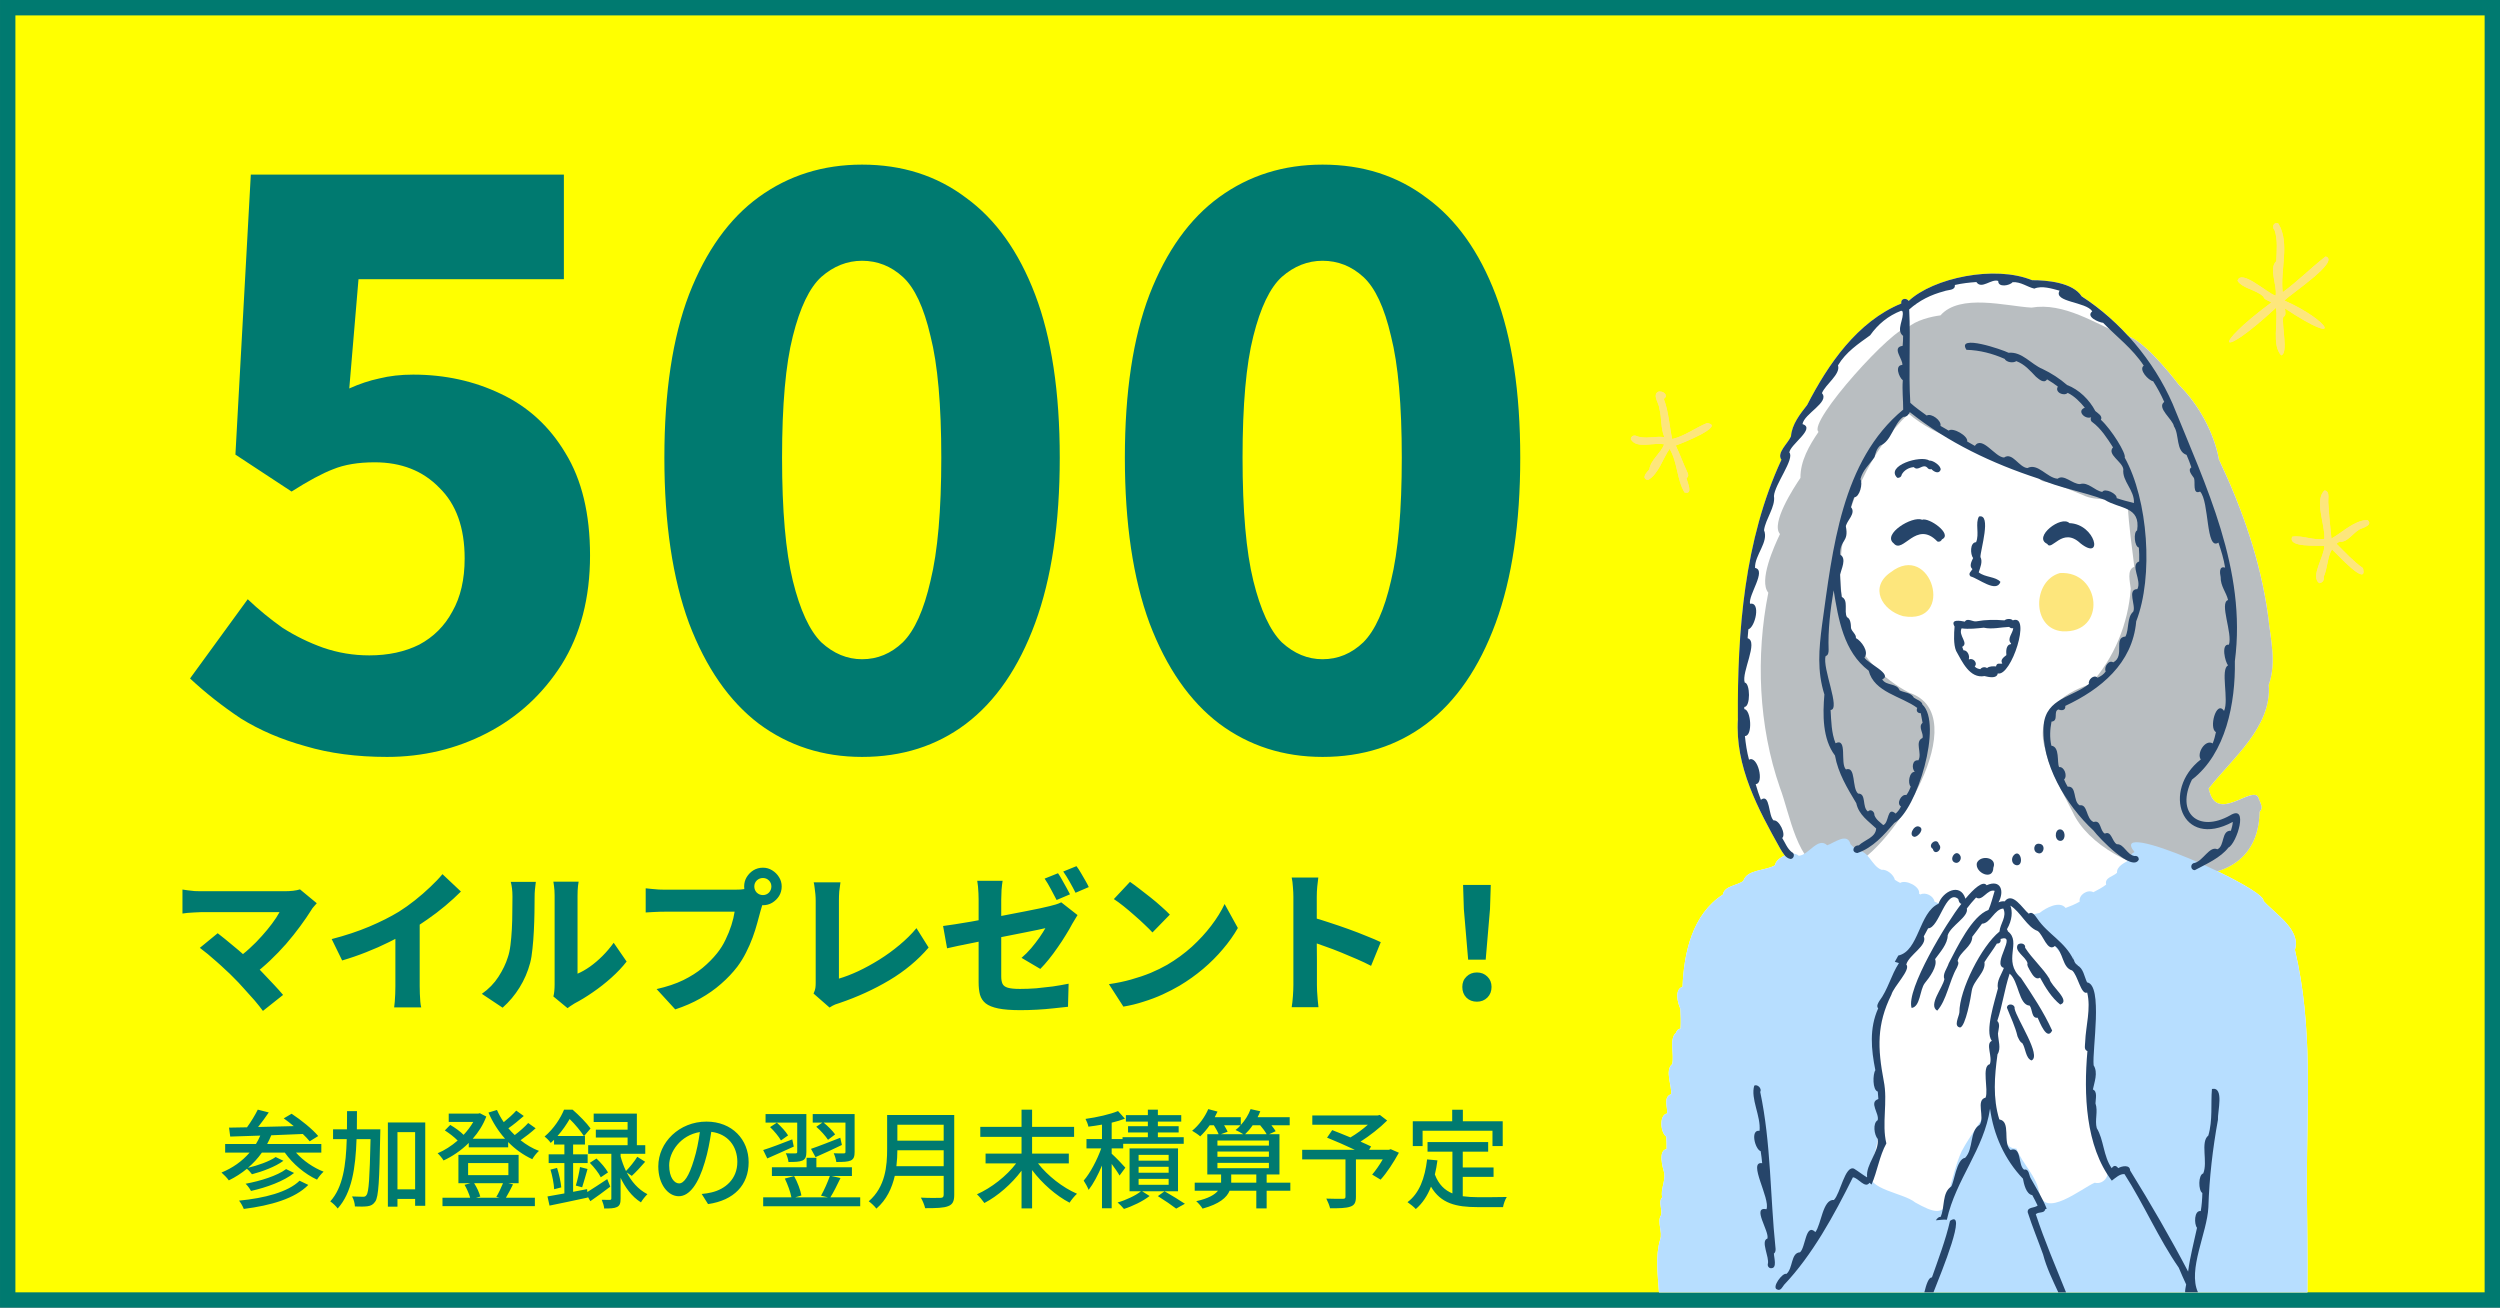
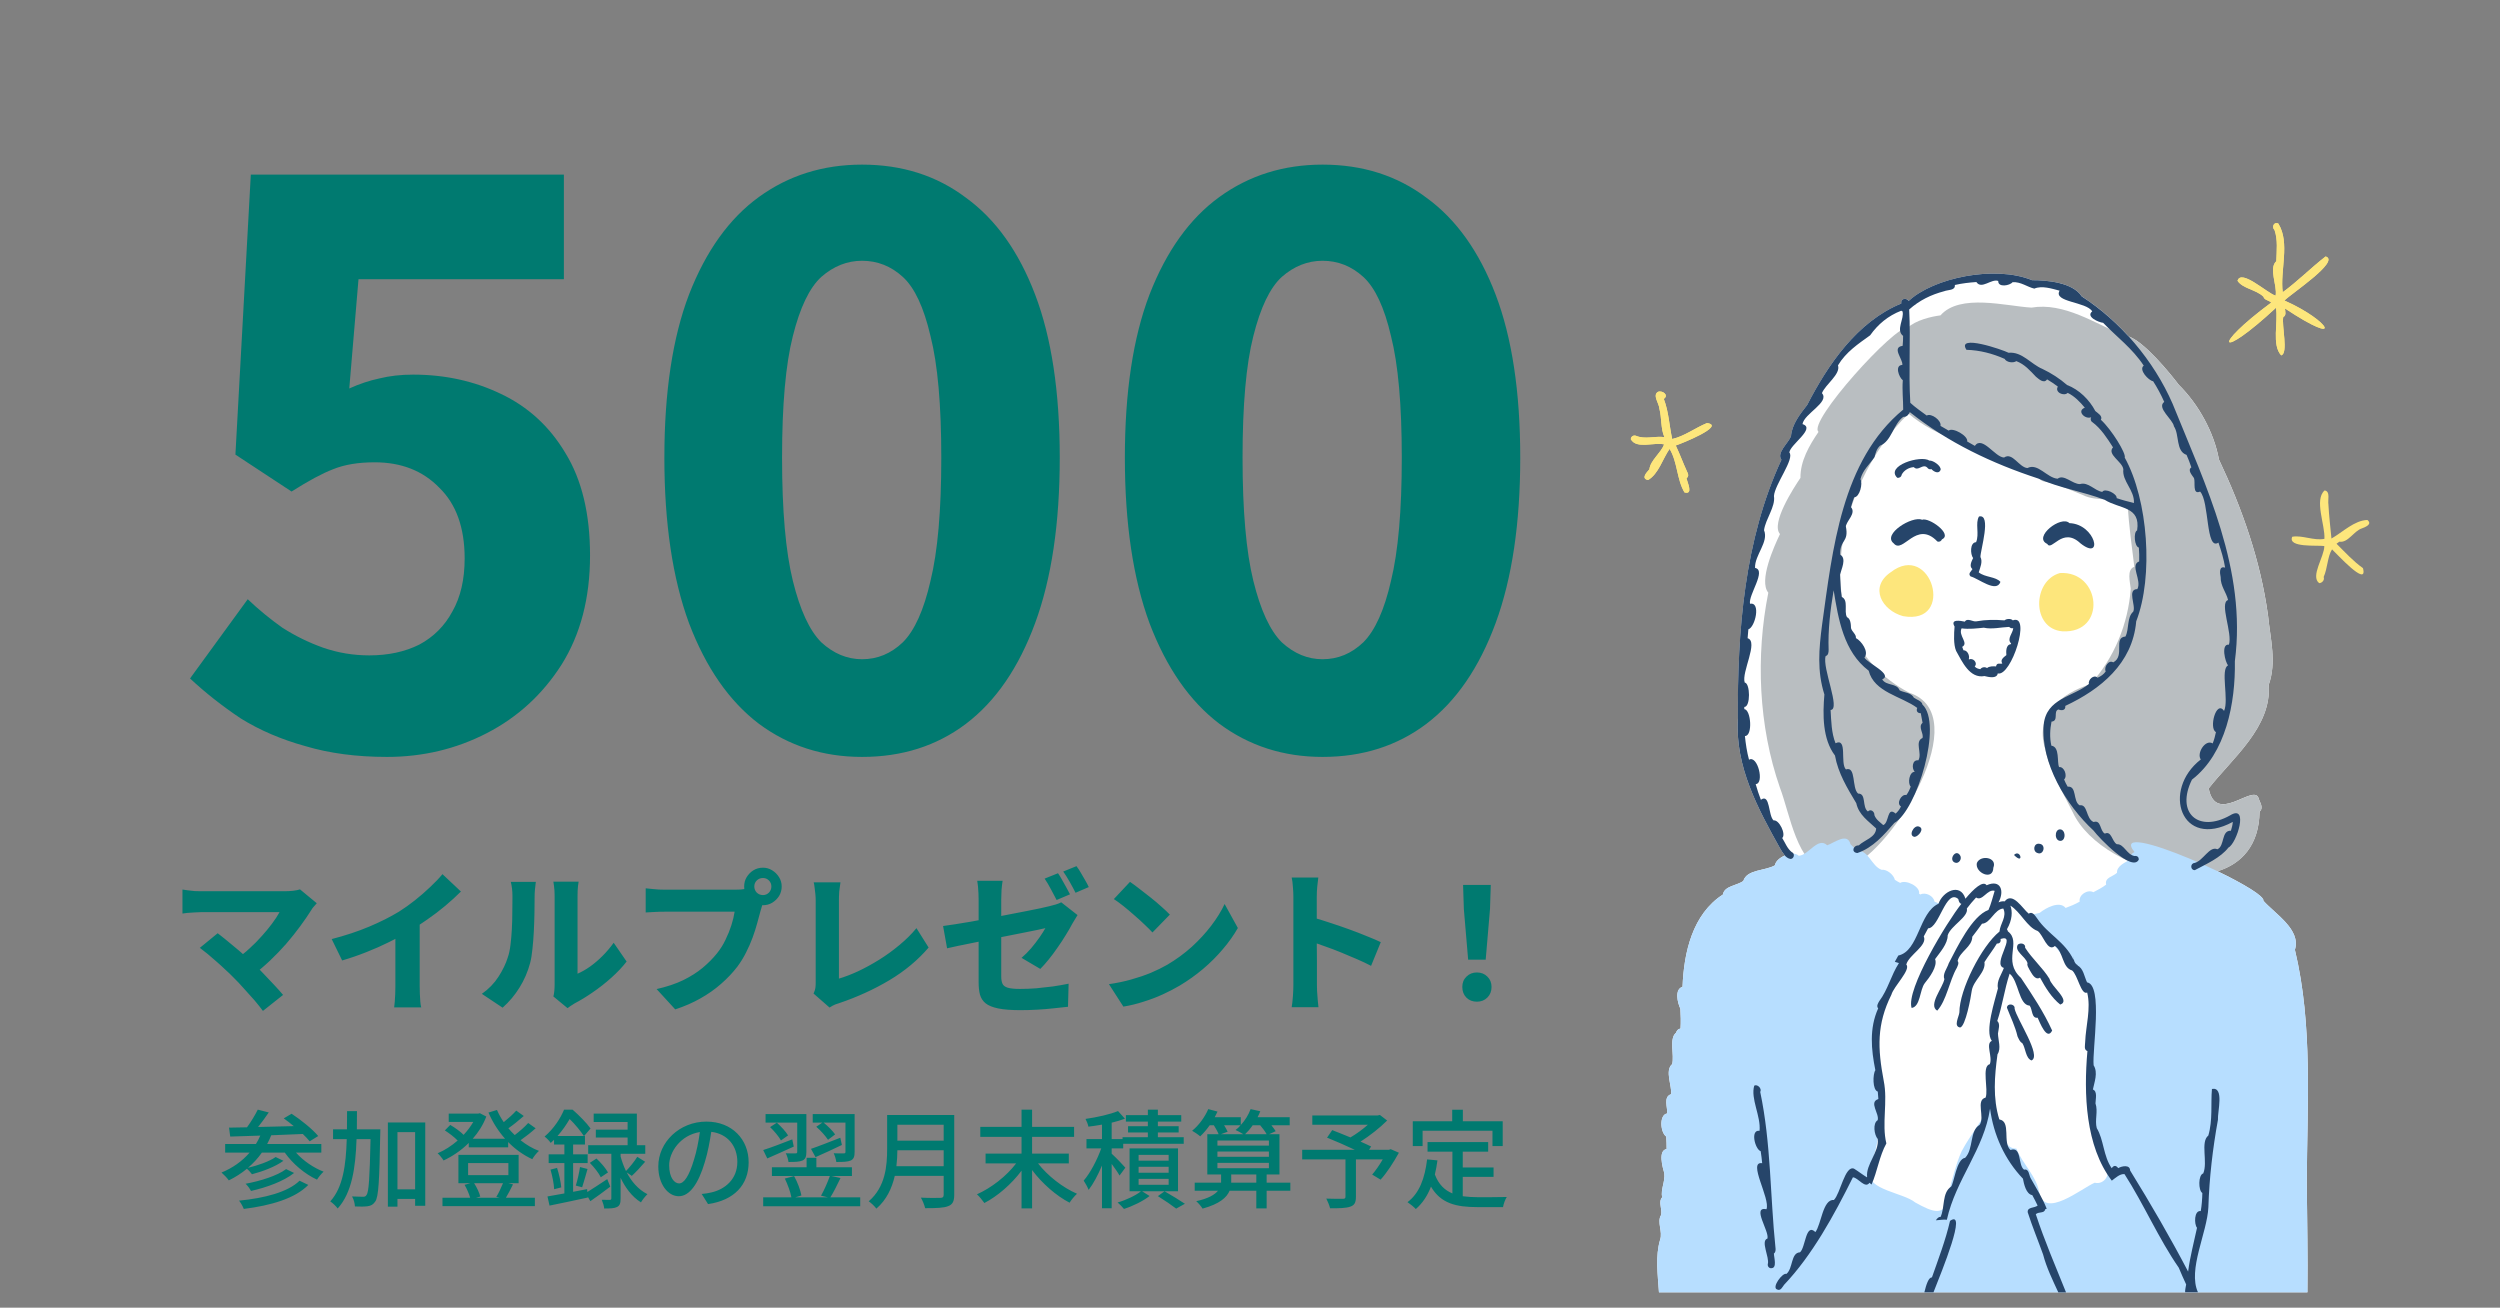
<svg xmlns="http://www.w3.org/2000/svg" width="325" height="170" viewBox="0 0 325 170" fill="none">
  <rect x="0" y="0" width="325" height="170" fill="#808080" stroke="none" />
-   <path d="M324.002 1V169H1.002V1H324.002Z" fill="#FFFF00" stroke="#007A70" stroke-width="2" />
  <path d="M50.305 98.4C46.372 98.4 42.838 97.933 39.705 97C36.572 96.133 33.772 94.933 31.305 93.4C28.905 91.8 26.705 90.067 24.705 88.2L32.205 77.9C33.605 79.233 35.105 80.467 36.705 81.6C38.372 82.667 40.138 83.533 42.005 84.2C43.938 84.867 45.938 85.2 48.005 85.2C50.472 85.2 52.638 84.733 54.505 83.8C56.372 82.8 57.805 81.367 58.805 79.5C59.872 77.633 60.405 75.333 60.405 72.6C60.405 68.6 59.305 65.533 57.105 63.4C54.972 61.2 52.172 60.1 48.705 60.1C46.572 60.1 44.772 60.4 43.305 61C41.905 61.533 40.105 62.5 37.905 63.9L30.605 59.1L32.605 22.7H73.305V36.3H46.605L45.405 50.5C46.738 49.9 48.038 49.467 49.305 49.2C50.638 48.867 52.105 48.7 53.705 48.7C57.838 48.7 61.638 49.533 65.105 51.2C68.638 52.867 71.438 55.433 73.505 58.9C75.638 62.367 76.705 66.8 76.705 72.2C76.705 77.733 75.472 82.467 73.005 86.4C70.538 90.267 67.305 93.233 63.305 95.3C59.305 97.367 54.972 98.4 50.305 98.4ZM112.068 98.4C107.002 98.4 102.535 96.967 98.668 94.1C94.802 91.167 91.768 86.8 89.568 81C87.435 75.2 86.368 68.033 86.368 59.5C86.368 50.967 87.435 43.9 89.568 38.3C91.768 32.633 94.802 28.4 98.668 25.6C102.535 22.8 107.002 21.4 112.068 21.4C117.268 21.4 121.768 22.833 125.568 25.7C129.435 28.5 132.435 32.7 134.568 38.3C136.702 43.9 137.768 50.967 137.768 59.5C137.768 68.033 136.702 75.2 134.568 81C132.435 86.8 129.435 91.167 125.568 94.1C121.768 96.967 117.268 98.4 112.068 98.4ZM112.068 85.7C114.068 85.7 115.835 84.967 117.368 83.5C118.902 81.967 120.102 79.3 120.968 75.5C121.902 71.7 122.368 66.367 122.368 59.5C122.368 52.633 121.902 47.367 120.968 43.7C120.102 39.967 118.902 37.4 117.368 36C115.835 34.6 114.068 33.9 112.068 33.9C110.135 33.9 108.368 34.6 106.768 36C105.235 37.4 104.002 39.967 103.068 43.7C102.135 47.367 101.668 52.633 101.668 59.5C101.668 66.367 102.135 71.7 103.068 75.5C104.002 79.3 105.235 81.967 106.768 83.5C108.368 84.967 110.135 85.7 112.068 85.7ZM171.932 98.4C166.865 98.4 162.398 96.967 158.532 94.1C154.665 91.167 151.632 86.8 149.432 81C147.298 75.2 146.232 68.033 146.232 59.5C146.232 50.967 147.298 43.9 149.432 38.3C151.632 32.633 154.665 28.4 158.532 25.6C162.398 22.8 166.865 21.4 171.932 21.4C177.132 21.4 181.632 22.833 185.432 25.7C189.298 28.5 192.298 32.7 194.432 38.3C196.565 43.9 197.632 50.967 197.632 59.5C197.632 68.033 196.565 75.2 194.432 81C192.298 86.8 189.298 91.167 185.432 94.1C181.632 96.967 177.132 98.4 171.932 98.4ZM171.932 85.7C173.932 85.7 175.698 84.967 177.232 83.5C178.765 81.967 179.965 79.3 180.832 75.5C181.765 71.7 182.232 66.367 182.232 59.5C182.232 52.633 181.765 47.367 180.832 43.7C179.965 39.967 178.765 37.4 177.232 36C175.698 34.6 173.932 33.9 171.932 33.9C169.998 33.9 168.232 34.6 166.632 36C165.098 37.4 163.865 39.967 162.932 43.7C161.998 47.367 161.532 52.633 161.532 59.5C161.532 66.367 161.998 71.7 162.932 75.5C163.865 79.3 165.098 81.967 166.632 83.5C168.232 84.967 169.998 85.7 171.932 85.7Z" fill="#007A70" />
  <path d="M38.944 153.494L40.078 154.04C38.342 155.818 35.206 156.714 31.692 157.162C31.566 156.84 31.314 156.364 31.076 156.084C34.38 155.762 37.432 154.978 38.944 153.494ZM37.194 151.982L38.23 152.486C36.886 153.564 34.674 154.362 32.63 154.824C32.476 154.53 32.196 154.138 31.93 153.886C33.834 153.536 36.046 152.85 37.194 151.982ZM41.772 149.84H38.482C39.406 150.89 40.764 151.814 42.066 152.318C41.786 152.57 41.394 153.046 41.212 153.354C39.63 152.626 38.062 151.31 37.026 149.84H34.044C33.526 150.582 32.91 151.24 32.238 151.814C33.498 151.52 35.01 150.988 35.836 150.414L36.844 150.904C35.794 151.674 34.142 152.29 32.756 152.654C32.602 152.444 32.35 152.15 32.098 151.94C31.384 152.528 30.6 153.032 29.746 153.452C29.564 153.172 29.074 152.668 28.794 152.43C30.236 151.842 31.482 150.96 32.448 149.84H29.27V148.72H33.274C33.484 148.37 33.68 148.006 33.834 147.628C32.378 147.684 31.034 147.726 29.928 147.754L29.774 146.592C30.46 146.578 31.244 146.564 32.112 146.55C32.63 145.836 33.176 144.94 33.512 144.254L34.94 144.618C34.506 145.248 34.016 145.934 33.554 146.508C35.01 146.48 36.606 146.438 38.188 146.396C37.754 146.032 37.306 145.682 36.886 145.388L37.908 144.786C39.126 145.584 40.638 146.802 41.366 147.684L40.26 148.37C40.036 148.09 39.728 147.768 39.364 147.418C37.992 147.474 36.606 147.53 35.262 147.586C35.108 147.978 34.926 148.356 34.73 148.72H41.772V149.84ZM46.392 146.816H49.444C49.444 146.816 49.444 147.278 49.43 147.446C49.318 153.494 49.22 155.566 48.786 156.196C48.506 156.602 48.24 156.742 47.792 156.812C47.4 156.868 46.784 156.868 46.14 156.84C46.126 156.448 45.986 155.888 45.762 155.538C46.378 155.566 46.938 155.58 47.176 155.58C47.4 155.58 47.526 155.552 47.652 155.342C47.946 154.964 48.058 153.13 48.17 148.09H46.35C46.224 151.828 45.748 155.062 43.9 157.106C43.69 156.812 43.242 156.378 42.934 156.182C44.586 154.362 44.978 151.478 45.076 148.09H43.298V146.816H45.104C45.118 146.046 45.118 145.262 45.118 144.45H46.406C46.406 145.248 46.406 146.046 46.392 146.816ZM51.67 154.614H53.966V147.18H51.67V154.614ZM50.424 145.92H55.282V156.756H53.966V155.86H51.67V156.868H50.424V145.92ZM65.39 153.816H61.638C61.988 154.362 62.31 155.048 62.436 155.552L61.876 155.706H64.956L64.522 155.594C64.816 155.118 65.166 154.376 65.39 153.816ZM60.854 151.198V152.766H66.09V151.198H60.854ZM66.076 153.816L66.692 153.97C66.384 154.6 66.048 155.23 65.768 155.706H69.534V156.798H57.522V155.706H61.12C60.98 155.202 60.686 154.53 60.392 154.026L61.162 153.816H59.594V150.134H67.42V153.816H66.076ZM68.666 145.99L69.632 146.676C69.044 147.208 68.316 147.782 67.672 148.23C68.414 148.818 69.212 149.294 70.066 149.616C69.772 149.868 69.38 150.358 69.198 150.694C68.036 150.162 66.986 149.406 66.062 148.468V149.154H60.938V148.58C59.958 149.56 58.81 150.33 57.662 150.862C57.508 150.596 57.144 150.148 56.892 149.924C57.774 149.56 58.684 148.972 59.496 148.272C59.076 147.838 58.404 147.32 57.83 146.956L58.53 146.242C59.146 146.592 59.86 147.11 60.266 147.53C60.756 147.012 61.19 146.438 61.526 145.85H58.334V144.772H62.156L62.38 144.716L63.22 145.15C62.814 146.228 62.198 147.194 61.456 148.034H65.656C64.774 147.04 64.046 145.892 63.5 144.632L64.606 144.296C64.844 144.842 65.138 145.374 65.488 145.878C66.076 145.402 66.72 144.828 67.112 144.38L68.092 145.08C67.476 145.626 66.734 146.228 66.09 146.676C66.342 146.984 66.622 147.278 66.916 147.558C67.546 147.082 68.232 146.48 68.666 145.99ZM72.474 147.684H75.904C75.512 147.082 74.756 146.144 74.056 145.472C73.664 146.144 73.146 146.928 72.474 147.684ZM78.942 153.284L79.334 154.264C78.48 154.922 77.556 155.594 76.744 156.154L76.408 155.566L76.422 155.678C74.672 156.056 72.838 156.448 71.438 156.728L71.172 155.538C71.788 155.44 72.544 155.3 73.37 155.146V151.198H71.326V150.064H73.37V148.79H72.026V148.174C71.886 148.3 71.746 148.44 71.592 148.58C71.424 148.314 71.032 147.922 70.794 147.754C72.012 146.718 72.88 145.346 73.328 144.254H74.434C75.26 144.968 76.282 146.004 76.772 146.704L75.932 147.684H76.044V148.79H74.504V150.064H76.394V151.198H74.504V154.936L76.324 154.586L76.352 154.964C77.052 154.53 77.99 153.914 78.942 153.284ZM71.564 152.052L72.418 151.828C72.684 152.654 72.908 153.676 72.964 154.362L72.04 154.6C72.012 153.914 71.802 152.85 71.564 152.052ZM75.68 154.348L74.854 154.124C75.064 153.466 75.302 152.416 75.4 151.716L76.38 151.968C76.142 152.78 75.89 153.718 75.68 154.348ZM76.674 151.17L77.542 150.61C78.116 151.142 78.76 151.898 79.04 152.416L78.102 153.046C77.85 152.514 77.234 151.73 76.674 151.17ZM82.134 152.864L81.476 152.416C82.064 153.55 82.932 154.614 84.164 155.244C83.912 155.482 83.506 155.986 83.324 156.308C82.106 155.552 81.252 154.32 80.678 153.116V155.804C80.678 156.392 80.594 156.714 80.216 156.91C79.852 157.092 79.306 157.106 78.55 157.106C78.522 156.784 78.368 156.294 78.228 155.972C78.69 155.986 79.138 155.986 79.278 155.986C79.432 155.972 79.474 155.93 79.474 155.776V149.994H76.464V148.874H81.588V147.88H77.458V146.858H81.588V145.864H77.178V144.772H82.792V148.874H83.884V149.994H80.678V150.344C80.846 150.946 81.07 151.604 81.378 152.234C81.882 151.73 82.498 150.946 82.848 150.386L83.87 151.03C83.31 151.688 82.652 152.388 82.134 152.864ZM97.324 151.086C97.324 154.026 95.448 156.042 92.046 156.532L91.22 155.216C91.696 155.174 92.116 155.104 92.466 155.02C94.258 154.614 95.854 153.298 95.854 151.044C95.854 149.014 94.622 147.404 92.466 147.138C92.27 148.398 92.032 149.756 91.626 151.072C90.786 153.928 89.624 155.51 88.238 155.51C86.852 155.51 85.578 153.97 85.578 151.632C85.578 148.496 88.322 145.808 91.836 145.808C95.196 145.808 97.324 148.16 97.324 151.086ZM86.992 151.492C86.992 153.102 87.678 153.844 88.28 153.844C88.91 153.844 89.568 152.934 90.212 150.778C90.562 149.672 90.814 148.398 90.982 147.166C88.462 147.572 86.992 149.756 86.992 151.492ZM106.116 146.48L106.914 145.934H105.654V144.828H111.1V149.742C111.1 150.33 111.002 150.666 110.61 150.862C110.19 151.044 109.588 151.058 108.72 151.058C108.678 150.722 108.538 150.246 108.384 149.924C108.972 149.952 109.518 149.952 109.686 149.938C109.854 149.938 109.91 149.896 109.91 149.742V145.934H107.068C107.642 146.41 108.244 147.012 108.566 147.474L107.642 148.174C107.334 147.698 106.69 146.97 106.116 146.48ZM109.238 147.908L109.448 148.846C108.272 149.406 107.026 149.994 106.018 150.428L105.43 149.35C106.382 149.028 107.838 148.454 109.238 147.908ZM103.638 149.742V145.934H99.522V144.828H104.828V149.756C104.828 150.33 104.73 150.666 104.338 150.862C103.932 151.044 103.33 151.058 102.504 151.058C102.462 150.722 102.322 150.246 102.154 149.924C102.714 149.952 103.246 149.952 103.414 149.938C103.582 149.938 103.638 149.896 103.638 149.742ZM100.11 146.522L100.992 145.948C101.552 146.452 102.168 147.124 102.448 147.6L101.524 148.258C101.258 147.768 100.642 147.026 100.11 146.522ZM102.994 148.118L103.19 149.056C102.014 149.602 100.754 150.148 99.746 150.596L99.214 149.504C100.166 149.21 101.594 148.664 102.994 148.118ZM107.95 155.65H111.828V156.812H99.214V155.65H102.882C102.756 154.95 102.392 153.97 102.028 153.214L103.232 152.892C103.68 153.676 104.058 154.726 104.184 155.412L103.386 155.65H107.614L106.732 155.44C107.138 154.74 107.614 153.648 107.88 152.878H100.348V151.744H104.856V150.512H106.13V151.744H110.75V152.878H108.076L109.266 153.144C108.832 154.04 108.37 154.992 107.95 155.65ZM116.532 151.604H122.678V149.532H116.658C116.658 150.176 116.616 150.876 116.532 151.604ZM122.678 146.214H116.658V148.286H122.678V146.214ZM124.05 144.954V155.342C124.05 156.182 123.826 156.588 123.266 156.798C122.678 157.036 121.726 157.064 120.27 157.064C120.186 156.686 119.934 156.056 119.71 155.692C120.802 155.748 121.922 155.734 122.258 155.72C122.566 155.72 122.678 155.608 122.678 155.314V152.864H116.322C115.958 154.432 115.258 155.986 113.928 157.12C113.732 156.84 113.228 156.364 112.934 156.168C115.118 154.292 115.328 151.548 115.328 149.35V144.954H124.05ZM138.946 151.24H134.942C136.188 152.85 138.162 154.39 140.01 155.188C139.702 155.468 139.268 155.986 139.044 156.35C137.294 155.44 135.488 153.858 134.172 152.108V157.092H132.8V152.192C131.498 153.928 129.692 155.496 127.97 156.392C127.732 156.056 127.312 155.538 127.004 155.258C128.866 154.432 130.854 152.892 132.1 151.24H128.124V149.966H132.8V147.796H127.438V146.494H132.8V144.254H134.172V146.494H139.632V147.796H134.172V149.966H138.946V151.24ZM146.296 151.8L145.54 152.822C145.344 152.458 144.924 151.856 144.518 151.31V157.078H143.258V151.52C142.74 152.752 142.124 153.914 141.522 154.684C141.382 154.32 141.088 153.788 140.878 153.48C141.732 152.5 142.628 150.792 143.16 149.294H141.242V148.076H143.258V146.2C142.656 146.312 142.054 146.396 141.494 146.466C141.438 146.172 141.27 145.738 141.116 145.458C142.614 145.248 144.35 144.856 145.344 144.436L146.24 145.43C145.736 145.626 145.148 145.794 144.518 145.948V148.076H145.932V147.838H149.222V147.222H146.646V146.41H149.222V145.808H146.366V144.968H149.222V144.254H150.524V144.968H153.562V145.808H150.524V146.41H153.226V147.222H150.524V147.838H153.884V148.692H146.016V149.294H144.518V149.98C144.98 150.386 146.044 151.492 146.296 151.8ZM151.924 150.89V150.134H148.018V150.89H151.924ZM151.924 152.458V151.688H148.018V152.458H151.924ZM151.924 154.026V153.256H148.018V154.026H151.924ZM153.142 149.294V154.866H148.48L149.446 155.482C148.606 156.14 147.234 156.812 146.114 157.162C145.918 156.91 145.554 156.546 145.288 156.322C146.38 156.014 147.654 155.412 148.326 154.866H146.842V149.294H153.142ZM150.524 155.496L151.392 154.866C152.316 155.398 153.394 156.056 154.038 156.49L152.904 157.12C152.358 156.7 151.378 156.028 150.524 155.496ZM160.058 153.746H163.32V152.682H160.058V153.676V153.746ZM158.266 151.17V151.87H164.958V151.17H158.266ZM158.266 149.7V150.386H164.958V149.7H158.266ZM158.266 148.272V148.93H164.958V148.272H158.266ZM161.276 146.284H159.134C159.316 146.592 159.498 146.886 159.596 147.124L158.714 147.446H161.626C161.332 147.25 160.884 147.012 160.618 146.9C160.856 146.732 161.08 146.522 161.276 146.284ZM163.824 146.284H162.844C162.55 146.732 162.2 147.124 161.864 147.446H164.664C164.482 147.11 164.146 146.662 163.824 146.284ZM167.744 153.746V154.796H164.664V157.092H163.32V154.796H159.848C159.484 155.678 158.532 156.518 156.334 157.12C156.152 156.826 155.802 156.406 155.508 156.154C157.104 155.804 157.93 155.3 158.336 154.796H155.312V153.746H158.742V153.648V152.682H156.95V147.446H158.42C158.294 147.11 158.042 146.676 157.804 146.284H157.258C156.866 146.844 156.446 147.334 156.026 147.726C155.802 147.516 155.27 147.166 154.976 146.998C155.844 146.298 156.614 145.248 157.076 144.184L158.28 144.506C158.168 144.758 158.042 144.982 157.916 145.234H161.304V146.256C161.85 145.654 162.312 144.926 162.578 144.184L163.838 144.464C163.74 144.73 163.614 144.982 163.488 145.234H167.66V146.284H165.28C165.504 146.564 165.714 146.844 165.84 147.054L164.986 147.446H166.33V152.682H164.664V153.746H167.744ZM180.792 149.392L181.856 149.854C181.17 151.1 180.288 152.472 179.476 153.354L178.384 152.696C178.818 152.192 179.336 151.45 179.756 150.722H176.27V155.594C176.27 156.322 176.088 156.686 175.528 156.868C174.968 157.064 174.114 157.078 172.91 157.078C172.826 156.714 172.602 156.168 172.42 155.818C173.33 155.86 174.31 155.846 174.576 155.846C174.842 155.832 174.912 155.776 174.912 155.566V150.722H169.284V149.476H176.13C174.996 148.944 173.61 148.328 172.518 147.894L173.19 146.914C173.89 147.194 174.73 147.516 175.556 147.866C176.326 147.418 177.166 146.802 177.824 146.214H170.6V145.01H179.098L179.378 144.94L180.33 145.668C179.378 146.62 178.09 147.628 176.872 148.412C177.404 148.65 177.88 148.86 178.244 149.042L177.978 149.476H180.554L180.792 149.392ZM184.936 146.998V148.986H183.662V145.766H188.786V144.268H190.172V145.766H195.352V148.986H194.022V146.998H184.936ZM190.158 152.99V155.51C190.774 155.594 191.432 155.636 192.132 155.636C192.734 155.636 195.086 155.636 195.884 155.608C195.674 155.916 195.45 156.546 195.394 156.924H192.062C189.318 156.924 187.302 156.462 186.028 154.264C185.566 155.454 184.922 156.434 184.054 157.176C183.844 156.938 183.298 156.49 182.976 156.28C184.516 155.132 185.23 153.172 185.524 150.722L186.868 150.848C186.784 151.492 186.672 152.108 186.532 152.682C187.022 153.984 187.806 154.726 188.814 155.146V149.714H185.58V148.468H193.462V149.714H190.158V151.772H194.162V152.99H190.158Z" fill="#007A70" />
  <path d="M41.18 117.42C41.033 117.593 40.893 117.753 40.76 117.9C40.64 118.033 40.54 118.173 40.46 118.32C40.06 118.96 39.58 119.66 39.02 120.42C38.473 121.167 37.867 121.927 37.2 122.7C36.533 123.46 35.833 124.187 35.1 124.88C34.367 125.573 33.627 126.2 32.88 126.76L30.68 124.7C31.307 124.273 31.9 123.8 32.46 123.28C33.033 122.76 33.56 122.227 34.04 121.68C34.533 121.133 34.973 120.6 35.36 120.08C35.76 119.547 36.087 119.047 36.34 118.58C36.087 118.58 35.74 118.58 35.3 118.58C34.873 118.58 34.38 118.58 33.82 118.58C33.273 118.58 32.693 118.58 32.08 118.58C31.48 118.58 30.873 118.58 30.26 118.58C29.647 118.58 29.067 118.58 28.52 118.58C27.987 118.58 27.507 118.58 27.08 118.58C26.667 118.58 26.34 118.58 26.1 118.58C25.833 118.58 25.54 118.593 25.22 118.62C24.913 118.633 24.62 118.653 24.34 118.68C24.073 118.707 23.867 118.733 23.72 118.76V115.64C23.893 115.667 24.12 115.7 24.4 115.74C24.693 115.78 24.993 115.813 25.3 115.84C25.607 115.853 25.873 115.86 26.1 115.86C26.287 115.86 26.587 115.86 27 115.86C27.413 115.86 27.893 115.86 28.44 115.86C29 115.86 29.6 115.86 30.24 115.86C30.88 115.86 31.527 115.86 32.18 115.86C32.833 115.86 33.467 115.86 34.08 115.86C34.693 115.86 35.247 115.86 35.74 115.86C36.233 115.86 36.64 115.86 36.96 115.86C37.813 115.86 38.493 115.78 39 115.62L41.18 117.42ZM30.32 127.04C30.027 126.733 29.693 126.413 29.32 126.08C28.96 125.733 28.573 125.38 28.16 125.02C27.76 124.66 27.373 124.327 27 124.02C26.627 123.713 26.287 123.447 25.98 123.22L28.3 121.32C28.58 121.533 28.9 121.787 29.26 122.08C29.633 122.373 30.02 122.693 30.42 123.04C30.833 123.373 31.247 123.727 31.66 124.1C32.087 124.46 32.493 124.827 32.88 125.2C33.333 125.613 33.793 126.073 34.26 126.58C34.74 127.073 35.2 127.56 35.64 128.04C36.08 128.507 36.467 128.94 36.8 129.34L34.18 131.42C33.9 131.033 33.54 130.58 33.1 130.06C32.66 129.553 32.193 129.033 31.7 128.5C31.22 127.953 30.76 127.467 30.32 127.04ZM43.12 122.08C44.92 121.613 46.547 121.073 48 120.46C49.453 119.847 50.74 119.2 51.86 118.52C52.54 118.093 53.233 117.6 53.94 117.04C54.647 116.48 55.313 115.9 55.94 115.3C56.58 114.7 57.107 114.147 57.52 113.64L59.92 115.9C59.307 116.513 58.627 117.133 57.88 117.76C57.133 118.387 56.353 118.98 55.54 119.54C54.74 120.1 53.947 120.62 53.16 121.1C52.4 121.54 51.547 121.993 50.6 122.46C49.667 122.927 48.673 123.367 47.62 123.78C46.58 124.193 45.533 124.553 44.48 124.86L43.12 122.08ZM51.4 119.94L54.56 119.22V128.2C54.56 128.507 54.567 128.84 54.58 129.2C54.593 129.56 54.613 129.9 54.64 130.22C54.667 130.54 54.707 130.787 54.76 130.96H51.24C51.267 130.787 51.293 130.54 51.32 130.22C51.347 129.9 51.367 129.56 51.38 129.2C51.393 128.84 51.4 128.507 51.4 128.2V119.94ZM71.94 129.54C71.993 129.34 72.033 129.107 72.06 128.84C72.087 128.56 72.1 128.273 72.1 127.98C72.1 127.833 72.1 127.54 72.1 127.1C72.1 126.66 72.1 126.133 72.1 125.52C72.1 124.907 72.1 124.24 72.1 123.52C72.1 122.8 72.1 122.073 72.1 121.34C72.1 120.607 72.1 119.913 72.1 119.26C72.1 118.607 72.1 118.033 72.1 117.54C72.1 117.033 72.1 116.66 72.1 116.42C72.1 115.94 72.073 115.527 72.02 115.18C71.967 114.82 71.94 114.633 71.94 114.62H75.22C75.22 114.633 75.193 114.82 75.14 115.18C75.1 115.54 75.08 115.96 75.08 116.44C75.08 116.68 75.08 117.02 75.08 117.46C75.08 117.887 75.08 118.38 75.08 118.94C75.08 119.5 75.08 120.093 75.08 120.72C75.08 121.333 75.08 121.94 75.08 122.54C75.08 123.14 75.08 123.713 75.08 124.26C75.08 124.793 75.08 125.267 75.08 125.68C75.08 126.08 75.08 126.38 75.08 126.58C75.613 126.353 76.153 126.047 76.7 125.66C77.26 125.26 77.8 124.8 78.32 124.28C78.853 123.747 79.34 123.173 79.78 122.56L81.46 125C80.927 125.693 80.267 126.393 79.48 127.1C78.707 127.793 77.9 128.427 77.06 129C76.233 129.573 75.447 130.053 74.7 130.44C74.473 130.573 74.287 130.693 74.14 130.8C74.007 130.907 73.887 130.993 73.78 131.06L71.94 129.54ZM62.64 129.2C63.533 128.573 64.253 127.833 64.8 126.98C65.36 126.113 65.767 125.267 66.02 124.44C66.167 124.027 66.28 123.5 66.36 122.86C66.44 122.22 66.5 121.533 66.54 120.8C66.58 120.067 66.6 119.333 66.6 118.6C66.613 117.867 66.62 117.193 66.62 116.58C66.62 116.153 66.6 115.787 66.56 115.48C66.52 115.173 66.467 114.893 66.4 114.64H69.66C69.66 114.653 69.647 114.76 69.62 114.96C69.593 115.147 69.567 115.387 69.54 115.68C69.513 115.96 69.5 116.247 69.5 116.54C69.5 117.153 69.493 117.853 69.48 118.64C69.467 119.413 69.44 120.207 69.4 121.02C69.36 121.833 69.3 122.607 69.22 123.34C69.153 124.06 69.053 124.673 68.92 125.18C68.613 126.327 68.153 127.393 67.54 128.38C66.94 129.353 66.207 130.227 65.34 131L62.64 129.2ZM98.06 115.24C98.06 115.547 98.167 115.813 98.38 116.04C98.607 116.253 98.873 116.36 99.18 116.36C99.487 116.36 99.747 116.253 99.96 116.04C100.173 115.813 100.28 115.547 100.28 115.24C100.28 114.933 100.173 114.673 99.96 114.46C99.747 114.247 99.487 114.14 99.18 114.14C98.873 114.14 98.607 114.247 98.38 114.46C98.167 114.673 98.06 114.933 98.06 115.24ZM96.74 115.24C96.74 114.8 96.847 114.4 97.06 114.04C97.287 113.667 97.58 113.367 97.94 113.14C98.313 112.913 98.727 112.8 99.18 112.8C99.62 112.8 100.02 112.913 100.38 113.14C100.753 113.367 101.053 113.667 101.28 114.04C101.507 114.4 101.62 114.8 101.62 115.24C101.62 115.693 101.507 116.107 101.28 116.48C101.053 116.84 100.753 117.133 100.38 117.36C100.02 117.573 99.62 117.68 99.18 117.68C98.727 117.68 98.313 117.573 97.94 117.36C97.58 117.133 97.287 116.84 97.06 116.48C96.847 116.107 96.74 115.693 96.74 115.24ZM99.36 116.9C99.267 117.1 99.18 117.347 99.1 117.64C99.02 117.92 98.947 118.167 98.88 118.38C98.76 118.86 98.613 119.4 98.44 120C98.28 120.6 98.08 121.227 97.84 121.88C97.6 122.533 97.313 123.187 96.98 123.84C96.66 124.48 96.287 125.087 95.86 125.66C95.26 126.447 94.553 127.193 93.74 127.9C92.94 128.607 92.04 129.24 91.04 129.8C90.053 130.36 88.967 130.833 87.78 131.22L85.36 128.58C86.707 128.273 87.86 127.887 88.82 127.42C89.793 126.94 90.633 126.407 91.34 125.82C92.06 125.22 92.687 124.587 93.22 123.92C93.66 123.373 94.027 122.787 94.32 122.16C94.627 121.533 94.88 120.907 95.08 120.28C95.28 119.653 95.42 119.067 95.5 118.52C95.3 118.52 94.973 118.52 94.52 118.52C94.067 118.52 93.547 118.52 92.96 118.52C92.373 118.52 91.753 118.52 91.1 118.52C90.46 118.52 89.833 118.52 89.22 118.52C88.607 118.52 88.053 118.52 87.56 118.52C87.08 118.52 86.707 118.52 86.44 118.52C85.96 118.52 85.487 118.533 85.02 118.56C84.567 118.573 84.207 118.593 83.94 118.62V115.48C84.153 115.507 84.407 115.533 84.7 115.56C85.007 115.587 85.32 115.613 85.64 115.64C85.96 115.653 86.227 115.66 86.44 115.66C86.667 115.66 86.973 115.66 87.36 115.66C87.76 115.66 88.207 115.66 88.7 115.66C89.207 115.66 89.733 115.66 90.28 115.66C90.84 115.66 91.387 115.66 91.92 115.66C92.467 115.66 92.973 115.66 93.44 115.66C93.92 115.66 94.333 115.66 94.68 115.66C95.04 115.66 95.307 115.66 95.48 115.66C95.693 115.66 95.953 115.653 96.26 115.64C96.58 115.613 96.887 115.567 97.18 115.5L99.36 116.9ZM105.76 129.16C105.893 128.88 105.973 128.64 106 128.44C106.027 128.24 106.04 128.02 106.04 127.78C106.04 127.513 106.04 127.127 106.04 126.62C106.04 126.1 106.04 125.507 106.04 124.84C106.04 124.16 106.04 123.453 106.04 122.72C106.04 121.987 106.04 121.26 106.04 120.54C106.04 119.82 106.04 119.16 106.04 118.56C106.04 117.96 106.04 117.467 106.04 117.08C106.04 116.813 106.027 116.533 106 116.24C105.973 115.947 105.94 115.667 105.9 115.4C105.873 115.133 105.833 114.9 105.78 114.7H109.26C109.193 115.113 109.14 115.513 109.1 115.9C109.073 116.273 109.06 116.667 109.06 117.08C109.06 117.413 109.06 117.82 109.06 118.3C109.06 118.767 109.06 119.273 109.06 119.82C109.06 120.367 109.06 120.933 109.06 121.52C109.06 122.107 109.06 122.687 109.06 123.26C109.06 123.833 109.06 124.38 109.06 124.9C109.06 125.407 109.06 125.86 109.06 126.26C109.06 126.66 109.06 126.98 109.06 127.22C109.833 126.993 110.667 126.673 111.56 126.26C112.467 125.833 113.38 125.333 114.3 124.76C115.22 124.187 116.093 123.553 116.92 122.86C117.76 122.167 118.5 121.433 119.14 120.66L120.72 123.18C119.32 124.82 117.613 126.24 115.6 127.44C113.6 128.627 111.44 129.613 109.12 130.4C108.987 130.44 108.807 130.5 108.58 130.58C108.353 130.673 108.107 130.807 107.84 130.98L105.76 129.16ZM137.54 113.52C137.713 113.76 137.893 114.053 138.08 114.4C138.28 114.733 138.467 115.067 138.64 115.4C138.827 115.733 138.98 116.02 139.1 116.26L137.36 117C137.147 116.587 136.9 116.12 136.62 115.6C136.34 115.067 136.067 114.607 135.8 114.22L137.54 113.52ZM139.94 112.6C140.127 112.84 140.32 113.133 140.52 113.48C140.72 113.813 140.913 114.147 141.1 114.48C141.287 114.8 141.433 115.08 141.54 115.32L139.82 116.06C139.607 115.633 139.353 115.16 139.06 114.64C138.767 114.12 138.487 113.673 138.22 113.3L139.94 112.6ZM127.22 127.7C127.22 127.433 127.22 127.047 127.22 126.54C127.22 126.02 127.22 125.427 127.22 124.76C127.22 124.093 127.22 123.393 127.22 122.66C127.22 121.927 127.22 121.207 127.22 120.5C127.22 119.78 127.22 119.113 127.22 118.5C127.22 117.873 127.22 117.353 127.22 116.94C127.22 116.7 127.213 116.433 127.2 116.14C127.187 115.833 127.167 115.533 127.14 115.24C127.113 114.947 127.08 114.7 127.04 114.5H130.34C130.287 114.807 130.24 115.2 130.2 115.68C130.173 116.16 130.16 116.58 130.16 116.94C130.16 117.353 130.16 117.833 130.16 118.38C130.16 118.913 130.16 119.493 130.16 120.12C130.16 120.747 130.16 121.38 130.16 122.02C130.16 122.647 130.16 123.267 130.16 123.88C130.16 124.48 130.16 125.04 130.16 125.56C130.16 126.08 130.16 126.533 130.16 126.92C130.16 127.32 130.213 127.64 130.32 127.88C130.427 128.12 130.653 128.293 131 128.4C131.347 128.507 131.88 128.56 132.6 128.56C133.28 128.56 133.98 128.533 134.7 128.48C135.42 128.413 136.14 128.333 136.86 128.24C137.58 128.133 138.267 128.013 138.92 127.88L138.84 130.88C138.307 130.947 137.687 131.013 136.98 131.08C136.273 131.16 135.547 131.22 134.8 131.26C134.053 131.3 133.34 131.32 132.66 131.32C131.46 131.32 130.5 131.247 129.78 131.1C129.06 130.953 128.513 130.733 128.14 130.44C127.78 130.147 127.533 129.773 127.4 129.32C127.28 128.867 127.22 128.327 127.22 127.7ZM140.08 118.96C140 119.107 139.887 119.293 139.74 119.52C139.607 119.733 139.487 119.933 139.38 120.12C139.167 120.533 138.893 121.007 138.56 121.54C138.24 122.073 137.887 122.613 137.5 123.16C137.127 123.707 136.74 124.227 136.34 124.72C135.953 125.2 135.587 125.613 135.24 125.96L132.8 124.52C133.24 124.147 133.66 123.727 134.06 123.26C134.46 122.78 134.82 122.313 135.14 121.86C135.46 121.393 135.713 120.993 135.9 120.66C135.7 120.7 135.367 120.773 134.9 120.88C134.433 120.973 133.873 121.087 133.22 121.22C132.567 121.34 131.86 121.48 131.1 121.64C130.34 121.787 129.567 121.94 128.78 122.1C128.007 122.26 127.26 122.413 126.54 122.56C125.82 122.693 125.16 122.827 124.56 122.96C123.973 123.093 123.493 123.2 123.12 123.28L122.6 120.38C122.987 120.327 123.493 120.253 124.12 120.16C124.747 120.067 125.44 119.953 126.2 119.82C126.96 119.673 127.753 119.527 128.58 119.38C129.42 119.22 130.247 119.06 131.06 118.9C131.873 118.74 132.633 118.593 133.34 118.46C134.06 118.313 134.687 118.187 135.22 118.08C135.767 117.96 136.173 117.867 136.44 117.8C136.733 117.733 137.007 117.66 137.26 117.58C137.527 117.5 137.76 117.407 137.96 117.3L140.08 118.96ZM146.9 114.64C147.247 114.88 147.653 115.18 148.12 115.54C148.587 115.887 149.067 116.26 149.56 116.66C150.067 117.06 150.54 117.46 150.98 117.86C151.42 118.247 151.787 118.593 152.08 118.9L149.82 121.22C149.553 120.927 149.213 120.587 148.8 120.2C148.4 119.813 147.96 119.413 147.48 119C147 118.573 146.527 118.173 146.06 117.8C145.593 117.427 145.173 117.12 144.8 116.88L146.9 114.64ZM144.16 127.94C145.187 127.793 146.147 127.593 147.04 127.34C147.947 127.087 148.793 126.8 149.58 126.48C150.367 126.147 151.087 125.793 151.74 125.42C152.913 124.727 153.98 123.947 154.94 123.08C155.9 122.2 156.74 121.287 157.46 120.34C158.193 119.38 158.773 118.44 159.2 117.52L160.92 120.64C160.4 121.56 159.753 122.473 158.98 123.38C158.22 124.287 157.36 125.147 156.4 125.96C155.453 126.76 154.433 127.487 153.34 128.14C152.66 128.54 151.927 128.92 151.14 129.28C150.353 129.64 149.527 129.953 148.66 130.22C147.807 130.5 146.933 130.713 146.04 130.86L144.16 127.94ZM168.14 128.04C168.14 127.773 168.14 127.347 168.14 126.76C168.14 126.16 168.14 125.48 168.14 124.72C168.14 123.96 168.14 123.167 168.14 122.34C168.14 121.513 168.14 120.713 168.14 119.94C168.14 119.167 168.14 118.487 168.14 117.9C168.14 117.3 168.14 116.86 168.14 116.58C168.14 116.207 168.12 115.787 168.08 115.32C168.053 114.853 168 114.44 167.92 114.08H171.38C171.34 114.44 171.293 114.84 171.24 115.28C171.2 115.707 171.18 116.14 171.18 116.58C171.18 116.9 171.18 117.367 171.18 117.98C171.18 118.593 171.18 119.287 171.18 120.06C171.18 120.833 171.18 121.627 171.18 122.44C171.193 123.253 171.2 124.04 171.2 124.8C171.2 125.547 171.2 126.207 171.2 126.78C171.2 127.353 171.2 127.773 171.2 128.04C171.2 128.227 171.207 128.493 171.22 128.84C171.233 129.187 171.26 129.553 171.3 129.94C171.34 130.313 171.373 130.647 171.4 130.94H167.92C167.987 130.54 168.04 130.06 168.08 129.5C168.12 128.94 168.14 128.453 168.14 128.04ZM170.54 119.24C171.207 119.413 171.953 119.64 172.78 119.92C173.607 120.187 174.447 120.473 175.3 120.78C176.153 121.087 176.947 121.393 177.68 121.7C178.427 121.993 179.033 122.253 179.5 122.48L178.24 125.56C177.68 125.267 177.06 124.973 176.38 124.68C175.713 124.387 175.033 124.1 174.34 123.82C173.66 123.54 172.993 123.287 172.34 123.06C171.687 122.82 171.087 122.607 170.54 122.42V119.24ZM190.86 124.76L190.3 118.18L190.2 115.04H193.8L193.7 118.18L193.14 124.76H190.86ZM192 130.22C191.44 130.22 190.98 130.04 190.62 129.68C190.273 129.32 190.1 128.86 190.1 128.3C190.1 127.753 190.28 127.307 190.64 126.96C191 126.6 191.453 126.42 192 126.42C192.547 126.42 193 126.6 193.36 126.96C193.72 127.307 193.9 127.753 193.9 128.3C193.9 128.86 193.72 129.32 193.36 129.68C193 130.04 192.547 130.22 192 130.22Z" fill="#007A70" />
  <g clip-path="url(#clip0_168_47)">
    <path d="M215.675 168H299.966C300.03 163.27 299.92 158.54 299.882 153.813C299.916 143.737 300.704 133.333 298.337 123.472C299.159 120.849 295.772 118.815 294.243 117.101C294.402 116.527 291.632 114.874 288.268 113.257C291.4 112.294 293.668 109.894 293.744 105.518C294.322 104.971 293.767 104.336 293.588 103.688C292.831 101.959 288.051 107.275 287.127 102.494C290.167 98.592 295.338 94.532 294.931 89.024C295.985 86.074 295.129 82.992 294.84 79.988C293.885 72.966 291.499 66.148 288.462 59.738C287.819 56.21 285.814 52.562 283.241 50.024C282.138 48.56 278.766 44.438 276.75 43.753C274.912 41.73 272.838 39.951 270.627 38.526C269.481 36.719 266.095 36.415 264.177 36.426C259.337 34.435 251.342 36.122 248.138 39.123C247.81 38.653 247.049 38.815 247.175 39.454C241.455 41.811 237.665 47.343 234.937 52.651C234.016 53.825 232.943 55.181 232.836 56.718C232.475 57.612 230.926 58.875 231.592 59.769C226.771 70.185 225.858 82.033 225.93 93.419C225.519 99.605 228.586 105.229 231.409 110.283C231.596 110.583 231.786 110.938 232.034 111.215C231.379 111.489 230.808 111.978 230.747 112.486C229.526 113.226 227.098 112.995 226.63 114.524C225.827 115.129 224.16 115.156 223.978 116.288C220.024 118.842 218.901 123.807 218.73 128.279C217.657 128.61 218.08 130.363 218.449 131.133C218.502 131.988 218.521 132.851 218.471 133.71C218.148 133.756 217.977 133.976 217.878 134.261C216.949 135.035 217.688 137.127 217.383 138.336C216.386 139.165 217.383 141.221 217.242 142.246C216.2 142.585 216.801 143.941 216.729 144.75C215.671 144.912 215.834 147.23 216.611 147.754C216.649 148.294 216.664 148.837 216.664 149.376C215.522 149.557 216.135 151.726 216.356 152.515C216.497 153.617 215.872 154.568 216.074 155.662C215.538 156.259 216.146 157.238 215.933 157.97C215.374 158.867 216.184 160.127 215.815 161.163C215.184 163.281 215.507 165.673 215.663 167.988L215.675 168Z" fill="white" />
    <path d="M218.978 64.01C220.165 64.338 219.354 62.751 219.244 62.154C219.545 61.988 219.499 61.607 219.335 61.352C218.81 60.22 218.388 59.037 217.847 57.913C218.46 57.724 224.423 55.347 221.908 54.997C220.374 55.625 219.012 56.692 217.387 57.073C216.999 55.324 216.942 53.541 216.291 51.854C217.014 51.364 216.108 50.714 215.538 50.937C214.792 51.376 215.69 52.455 215.716 53.113C216.036 54.319 215.876 55.709 216.371 56.823C215.111 56.657 213.859 57.169 212.634 56.638C212.242 56.553 212.021 56.823 212.006 57.092C212.718 58.429 215.066 57.454 216.34 57.774C215.891 58.922 214.552 59.839 214.419 61.014C214.069 61.41 213.292 62.204 214.244 62.408C215.614 61.614 216.146 59.642 217.048 58.356C218.083 60.062 217.973 62.319 218.981 64.014L218.978 64.01Z" fill="#FDE67C" />
    <path d="M295.875 40.005C296.187 41.881 295.293 44.839 296.552 46.195C297.519 45.972 296.59 42.251 296.826 41.207C297.256 41.01 297.074 40.471 297.047 40.101C304.84 45.259 302.964 41.723 296.978 39.069C297.736 38.256 304.323 33.931 302.329 33.341C300.411 34.828 298.649 36.615 296.754 37.99C296.389 35.163 297.74 31.565 296.183 29.066C295.635 28.78 295.266 29.509 295.688 29.901C296.134 31.176 295.959 32.617 295.921 33.954C294.901 34.878 296.054 37.089 295.833 38.437C294.783 38.156 291.339 34.905 290.879 36.504C291.564 37.536 293.265 37.628 294.25 38.572C294.364 39.042 294.962 39.019 295.255 39.339C287.355 45.197 288.417 46.942 295.879 40.009L295.875 40.005Z" fill="#FDE67C" />
-     <path d="M307.078 68.678C307.538 68.494 308.432 68.151 307.763 67.596C306.069 67.646 304.551 69.179 303.09 70.011C302.941 68.544 302.778 67.065 302.694 65.589C302.576 65.023 302.983 63.871 302.196 63.752C300.81 64.973 302.287 68.266 302.169 70.05C300.769 70.312 299.269 69.534 297.983 69.776C297.359 71.232 301.267 70.847 302.157 70.982C302.165 72.361 300.312 74.915 301.488 75.805C301.834 75.805 302.23 75.423 302.074 74.999C302.587 73.867 302.565 72.338 303.162 71.413C303.661 71.864 307.865 76.506 307.184 73.856C305.936 72.977 304.84 71.772 303.744 70.681C303.87 70.593 303.995 70.501 304.121 70.412C305.244 70.608 306.008 68.99 307.074 68.675L307.078 68.678Z" fill="#FDE67C" />
    <path d="M294.84 79.992C293.885 72.969 291.499 66.152 288.462 59.742C287.819 56.214 285.814 52.566 283.241 50.028C282.02 48.406 278.009 43.514 276.144 43.653C272.377 42.035 268.294 39.277 264.089 39.989C260.813 39.804 254.793 38.117 252.262 40.999C251.132 41.137 249.02 41.619 247.97 42.632C246.452 42.189 234.914 54.896 236.41 56.141C235.207 57.901 234.031 59.931 234.058 62.126C233.164 63.44 230.18 68.047 231.398 69.426C230.614 71.063 228.609 75.523 229.88 77.049C228.232 85.303 228.605 94.386 231.387 102.386C232.741 105.934 233.54 112.255 237.574 113.522C237.829 113.765 238.267 113.811 238.563 113.615C239.279 113.615 240.812 113.649 240.614 112.594C246.06 110.476 256.958 92.915 248.187 90.049C234.248 82.684 238.442 63.139 248.111 53.779C249.903 55.289 252.266 56.603 254.504 57.177C257.917 58.929 261.429 60.609 265.018 61.934C265.079 62.415 265.577 62.627 266.022 62.635C267.674 63.001 269.215 63.74 270.783 64.36C272.647 65.3 274.835 64.476 276.609 65.651C276.742 68.343 277.141 71.005 277.461 73.682C276.434 74.036 276.917 75.685 276.997 76.529C276.67 81.085 274.828 85.619 271.734 88.955C268.058 90.087 264.523 92.868 265.828 97.202C266.456 100.237 268.092 102.829 269.443 105.564C273.344 114.039 293.519 118.734 293.752 105.522C294.33 104.975 293.774 104.339 293.596 103.692C292.838 101.963 288.059 107.278 287.134 102.498C290.175 98.596 295.346 94.536 294.939 89.028C295.993 86.078 295.137 82.996 294.847 79.992H294.84Z" fill="#B9BEC1" />
    <path d="M268.108 82.072C273.934 82.38 273.138 74.183 267.796 74.495C264.215 75.469 264.07 81.733 268.108 82.072Z" fill="#FDE67C" />
    <path d="M245.778 74.403C242.966 76.332 244.637 79.345 247.399 80.1C254.275 81.321 251.102 70.25 245.778 74.403Z" fill="#FDE67C" />
    <path d="M215.675 168H299.966C300.03 163.27 299.92 158.54 299.882 153.813C299.916 143.737 300.704 133.333 298.337 123.472C299.159 120.849 295.772 118.815 294.243 117.101C294.676 115.552 273.694 106.111 277.492 110.768C277.073 110.926 276.86 111.415 276.757 111.839C276.152 112.17 275.151 112.644 275.212 113.461C274.721 113.95 273.568 114.073 273.8 114.998C273.291 115.394 272.724 115.676 272.141 115.988C271.396 115.575 270.193 116.33 270.36 117.212C269.774 117.544 269.158 117.809 268.53 118.033C267.739 117.055 265.946 118.033 265.159 118.672C264.565 118.819 263.971 118.957 263.366 119.038C263.252 118.919 263.104 118.842 262.944 118.796C266.133 121.365 268.602 124.57 270.657 128.109C273.363 128.379 272.122 132.354 272.042 134.203C271.689 137.077 271.468 139.97 271.525 142.87C271.525 142.847 271.525 142.824 271.525 142.801C271.525 142.893 271.525 142.989 271.529 143.082V143.07C271.533 143.417 271.536 143.76 271.552 144.106V144.087C271.597 144.989 271.765 145.875 271.989 146.745C271.989 146.741 271.989 146.733 271.985 146.73C271.985 146.73 271.985 146.733 271.985 146.737C271.985 146.733 271.985 146.73 271.985 146.726C271.993 146.749 271.997 146.772 272.001 146.795C272.001 146.78 271.993 146.764 271.989 146.753C271.997 146.784 272.008 146.814 272.012 146.845C272.016 146.853 272.012 146.861 272.02 146.864C272.02 146.876 272.023 146.888 272.027 146.895C272.027 146.888 272.023 146.88 272.02 146.876C272.073 147.053 272.119 147.238 272.176 147.415C272.176 147.415 272.176 147.423 272.179 147.431C272.179 147.427 272.179 147.423 272.179 147.419C272.179 147.431 272.183 147.438 272.187 147.45C272.191 147.45 272.187 147.458 272.191 147.458C272.198 147.488 272.21 147.519 272.217 147.55C272.225 147.562 272.225 147.585 272.233 147.596C272.233 147.596 272.24 147.616 272.24 147.623C272.24 147.623 272.24 147.627 272.24 147.631C272.24 147.631 272.24 147.632 272.24 147.635C272.24 147.635 272.24 147.646 272.244 147.654C272.248 147.654 272.244 147.658 272.248 147.662C272.248 147.662 272.256 147.689 272.259 147.7C272.263 147.72 272.275 147.743 272.275 147.762C272.278 147.789 272.294 147.816 272.297 147.839C272.301 147.839 272.297 147.847 272.301 147.847C272.313 147.893 272.328 147.935 272.343 147.978C272.343 147.97 272.343 147.966 272.339 147.958C272.408 148.17 272.484 148.382 272.552 148.594C272.552 148.579 272.545 148.567 272.541 148.552C272.887 149.565 273.275 150.57 273.557 151.598C274.603 152.5 273.568 154.083 272.313 153.752C270.593 154.491 265.726 158.524 265.117 155.023C265.117 155.077 265.121 155.131 265.124 155.185C264.835 152.966 262.944 151.356 262.126 149.318C260.588 149.368 260.231 147.273 260.25 146.056C259.683 145.208 259.26 144.268 258.838 143.34C257.795 145.601 256.159 147.492 255.006 149.68C254.26 151.337 253.853 153.135 253.366 154.88C253.37 154.857 253.377 154.838 253.381 154.819C253.366 154.873 253.355 154.926 253.339 154.98C253.13 158.447 251.246 157.577 248.982 156.321C247.403 155.034 242.829 154.726 242.955 152.396C247.479 139.885 238.993 136.745 249.622 121.916C249.595 121.962 249.568 122.008 249.542 122.058C250.459 120.544 251.307 118.946 252.419 117.571C252.103 117.467 251.794 117.343 251.486 117.209C251.364 116.461 250.31 115.934 249.648 116.284C249.591 116.253 249.538 116.215 249.481 116.18C249.667 115.233 247.727 114.316 247.026 114.778C246.794 114.655 246.551 114.535 246.334 114.377C246.185 113.723 245.291 112.979 244.606 113.072C243.293 112.598 242.901 110.464 241.429 110.599C241.143 110.321 240.85 110.044 240.569 109.759C240.177 108.157 238.426 109.582 237.54 109.886C236.322 108.738 235.135 111.173 233.841 111.25C233.088 110.506 230.877 111.458 230.747 112.486C229.526 113.226 227.098 112.995 226.63 114.524C225.827 115.129 224.16 115.156 223.978 116.288C220.024 118.842 218.901 123.807 218.73 128.279C217.657 128.61 218.08 130.363 218.449 131.133C218.502 131.988 218.521 132.851 218.471 133.71C218.148 133.756 217.977 133.976 217.878 134.261C216.949 135.035 217.688 137.127 217.383 138.336C216.386 139.164 217.383 141.221 217.242 142.246C216.2 142.585 216.801 143.941 216.729 144.75C215.671 144.912 215.834 147.23 216.611 147.754C216.649 148.293 216.664 148.837 216.664 149.376C215.522 149.557 216.135 151.726 216.356 152.515C216.497 153.617 215.872 154.568 216.074 155.662C215.538 156.259 216.146 157.238 215.933 157.97C215.374 158.867 216.184 160.127 215.815 161.163C215.184 163.281 215.507 165.673 215.663 167.988L215.675 168Z" fill="#B7DEFF" />
    <path d="M219.335 61.352C218.81 60.22 218.388 59.037 217.847 57.913C218.46 57.724 224.423 55.347 221.908 54.997C220.374 55.625 219.012 56.692 217.387 57.073C216.999 55.324 216.942 53.541 216.291 51.854C217.014 51.364 216.108 50.714 215.538 50.937C214.792 51.376 215.69 52.455 215.716 53.113C216.036 54.319 215.876 55.709 216.371 56.823C215.111 56.657 213.859 57.169 212.634 56.638C212.242 56.553 212.021 56.823 212.006 57.092C212.718 58.429 215.066 57.454 216.34 57.774C215.891 58.922 214.552 59.839 214.419 61.014C214.069 61.41 213.292 62.204 214.244 62.408C215.614 61.614 216.146 59.642 217.048 58.356C218.083 60.062 217.973 62.319 218.981 64.014C220.169 64.341 219.358 62.755 219.248 62.157C219.548 61.992 219.503 61.611 219.339 61.356L219.335 61.352Z" fill="#FDE67C" />
    <path d="M296.552 46.195C297.519 45.972 296.59 42.251 296.826 41.207C297.256 41.01 297.074 40.471 297.047 40.101C304.84 45.259 302.964 41.723 296.978 39.069C297.736 38.256 304.323 33.931 302.329 33.341C300.411 34.828 298.649 36.615 296.754 37.99C296.389 35.163 297.74 31.565 296.183 29.066C295.635 28.78 295.266 29.509 295.688 29.901C296.134 31.176 295.959 32.617 295.921 33.954C294.901 34.878 296.054 37.089 295.833 38.437C294.783 38.156 291.339 34.905 290.879 36.504C291.564 37.536 293.265 37.628 294.25 38.572C294.364 39.042 294.962 39.019 295.255 39.339C287.355 45.197 288.417 46.942 295.879 40.009C296.191 41.885 295.297 44.843 296.556 46.199L296.552 46.195Z" fill="#FDE67C" />
    <path d="M302.698 65.593C302.58 65.027 302.987 63.875 302.199 63.756C300.814 64.977 302.291 68.27 302.173 70.054C300.772 70.316 299.273 69.538 297.987 69.78C297.363 71.236 301.271 70.851 302.161 70.986C302.169 72.365 300.316 74.919 301.492 75.808C301.838 75.808 302.234 75.427 302.078 75.003C302.591 73.871 302.569 72.342 303.166 71.417C303.664 71.868 307.869 76.51 307.188 73.859C305.94 72.981 304.844 71.775 303.748 70.685C303.874 70.597 303.999 70.504 304.125 70.416C305.247 70.612 306.012 68.995 307.078 68.679C307.538 68.494 308.432 68.155 307.763 67.596C306.069 67.646 304.551 69.179 303.09 70.011C302.941 68.544 302.778 67.065 302.694 65.589L302.698 65.593Z" fill="#FDE67C" />
    <path d="M255.428 80.816C254.881 80.701 253.495 80.431 254.093 81.448C254.017 82.361 253.937 83.774 254.291 84.614C255.078 86.008 256.06 88.246 257.986 87.888C258.511 88.019 259.588 88.277 259.709 87.545C261.464 88.008 264.116 79.722 261.662 80.647C261.437 80.388 260.836 80.423 260.588 80.647C259.344 80.554 258.206 80.543 256.924 80.774C256.456 80.866 255.76 80.273 255.428 80.816ZM257.921 81.606C258.964 81.837 260.124 81.54 261.194 81.498C261.319 81.644 261.528 81.721 261.719 81.656C261.703 82.287 260.832 83.058 261.445 83.651C261.437 83.682 261.422 83.713 261.41 83.743C260.756 83.817 260.786 84.703 260.828 85.165C260.531 85.415 259.972 85.754 260.299 86.255C260.025 86.367 259.584 86.07 259.485 86.636C259.15 86.602 258.568 86.598 258.317 86.852C258.058 86.659 257.632 86.717 257.441 86.995C257.171 86.948 256.886 86.864 256.711 86.636C257.156 86.182 256.49 85.469 255.976 85.731C255.965 85.712 255.954 85.7 255.942 85.685C256.098 85.25 255.763 84.51 255.253 84.537C255.193 84.402 255.135 84.248 255.086 84.09C255.98 83.593 254.542 82.63 255.006 81.687C255.98 81.821 256.951 81.694 257.925 81.598L257.921 81.606Z" fill="#26456A" />
    <path d="M262.278 134.731C262.434 135.039 262.567 135.452 262.894 135.602C263.336 136.241 263.313 137.562 264.093 137.859C265.455 137.281 262.171 132.474 261.897 131.122C261.985 130.506 260.946 130.355 260.901 130.999C261.372 132.228 261.977 133.425 262.278 134.731Z" fill="#26456A" />
    <path d="M263.823 126.045C264.105 126.5 264.546 127.505 265.204 127.093C265.882 128.352 266.73 129.731 267.834 130.594C269.257 130.097 266.612 128.214 266.437 127.255C265.532 125.783 264.203 124.674 263.264 123.202C263.363 122.663 262.659 122.513 262.32 122.798C261.799 123.653 263.34 124.346 263.579 125.217C263.48 125.517 263.701 125.787 263.823 126.045Z" fill="#26456A" />
    <path d="M270.437 70.616C273.515 73.058 272.423 68.124 269.025 68.008C267.975 66.934 264.23 69.838 266.137 70.705C266.726 71.749 268.081 68.421 270.437 70.612V70.616Z" fill="#26456A" />
    <path d="M246.646 62.115C246.897 62.161 247.186 61.991 247.209 61.73C247.479 61.159 248.153 60.759 248.796 60.728C249.367 61.333 249.949 60.22 250.539 60.782C250.649 60.955 250.866 61.067 251.083 60.982C251.376 61.31 252.027 61.672 252.274 61.102C252.415 60.597 251.292 59.819 250.824 59.877C249.705 59.122 245.04 60.562 246.65 62.119L246.646 62.115Z" fill="#26456A" />
    <path d="M248.91 108.792C249.389 108.754 250.276 107.702 249.439 107.444C248.765 107.24 248.035 108.708 248.91 108.792Z" fill="#26456A" />
-     <path d="M251.269 110.36C251.494 111.331 252.677 110.391 252.049 109.732C251.798 108.792 250.47 109.859 251.269 110.36Z" fill="#26456A" />
    <path d="M254.15 112.143C254.656 112.336 255.109 111.639 254.808 111.192C254.23 110.283 253.252 111.812 254.15 112.143Z" fill="#26456A" />
    <path d="M256.992 112.19C256.711 113.465 259.108 114.547 259.135 112.802C259.687 111.442 257.457 111.084 256.992 112.19Z" fill="#26456A" />
-     <path d="M261.818 111.146C261.372 111.6 261.532 112.413 262.175 112.486C263.176 112.54 262.674 110.287 261.818 111.146Z" fill="#26456A" />
+     <path d="M261.818 111.146C263.176 112.54 262.674 110.287 261.818 111.146Z" fill="#26456A" />
    <path d="M264.881 110.896C265.688 111.227 266.045 109.744 265.09 109.69C264.375 109.59 264.204 110.688 264.881 110.896Z" fill="#26456A" />
    <path d="M267.67 109.285C268.454 109.52 268.644 108.242 268.039 107.872C267.187 107.517 266.974 109.031 267.67 109.285Z" fill="#26456A" />
    <path d="M256.189 74.938C257.19 75.192 259.534 77.137 260.059 75.647C259.443 74.942 258.065 75.077 257.236 74.406C257.415 73.79 257.784 73.027 257.457 72.415C257.434 71.587 258.948 66.741 257.27 67.145C256.749 68.001 257.346 69.433 256.89 70.485C256.072 70.52 256.132 72.064 256.505 72.55C256.3 72.97 255.957 73.617 256.418 73.983C256.269 74.279 255.782 74.564 256.186 74.942L256.189 74.938Z" fill="#26456A" />
    <path d="M225.93 93.423C225.519 99.609 228.586 105.233 231.409 110.287C231.744 110.826 232.087 111.55 232.772 111.666C233.209 111.666 233.407 110.957 232.924 110.772C232.33 110.298 232.098 109.593 231.687 108.939C232.228 108.469 231.276 106.516 230.572 106.658C229.853 106.05 230.142 103.088 228.913 103.97C228.647 103.303 228.434 102.625 228.24 101.936C229.408 101.87 228.491 98.119 227.372 98.762C227.098 97.76 226.946 96.716 226.839 95.684C227.886 95.696 227.631 92.248 226.759 92.187C226.759 92.094 226.759 91.998 226.759 91.906C227.593 91.913 227.532 88.801 226.813 88.731C226.36 87.414 228.651 83.397 227.189 82.969C227.212 82.58 227.246 82.195 227.288 81.81C228.164 81.559 228.955 78.216 227.501 78.489C227.265 77.345 229.697 74.129 228.156 73.829C228.091 72.157 229.967 70.462 229.324 68.925C229.526 67.446 230.835 65.874 230.614 64.484C230.709 62.985 233.335 59.642 232.616 58.825C232.707 57.789 236.105 55.674 234.324 55.135C234.534 53.768 237.901 52.285 236.851 51.11C237.308 49.958 239.309 48.656 238.94 47.493C239.975 45.752 241.585 44.7 243.118 43.591C244.127 42.162 245.451 41.049 247.167 40.39C247.213 40.432 247.266 40.456 247.323 40.471C247.609 41.388 246.406 42.905 247.403 43.668C247.411 44.111 247.384 44.481 247.342 44.958C245.866 45.159 247.407 46.692 247.304 47.443C246.277 47.466 246.859 49.053 247.365 49.431C247.262 50.744 247.418 51.938 247.415 53.252C239.385 59.873 238.236 71.452 236.866 81.247C236.459 84.367 236.208 87.245 237.171 90.284C236.95 92.868 236.908 96.066 238.548 98.219C238.944 100.488 240.158 102.483 241.315 104.413C241.649 105.946 242.882 106.731 243.902 107.698C243.841 108.877 242.422 109.17 241.638 109.902C240.888 109.878 240.618 110.822 241.459 110.892C243.461 110.221 244.918 108.55 246.258 106.99C249.211 105.329 252.582 94.082 249.915 91.59C249.869 91.143 249.123 90.942 248.792 90.692C248.453 90.01 247.529 90.06 246.95 89.741C246.577 88.766 245.234 89.194 244.686 88.323C246.155 87.672 242.726 86.193 242.376 85.481C243.012 84.737 241.973 83.316 241.269 82.95C241.33 82.457 240.77 82.16 240.633 81.659C240.614 81.174 240.592 80.431 240.097 80.223C239.686 79.429 240.34 78.023 239.423 77.6C239.264 76.636 239.26 75.577 239.203 74.699C239.355 74.037 240.105 72.584 239.226 72.107C239.153 70.115 240.398 70.554 239.956 68.409C240.066 67.708 241.334 66.714 240.622 65.924C240.732 65.493 240.888 65.073 241.041 64.653C241.764 64.63 242.197 62.831 241.855 62.296C242.159 61.094 243.023 60.401 243.682 59.434C243.845 58.864 243.936 58.386 244.405 57.939C245.908 57.361 246.102 55.181 247.415 54.195C247.917 54.195 248.092 53.929 248.278 53.575C253.248 57.535 258.986 60.251 264.946 62.2C267.75 63.451 270.733 63.883 273.595 64.969C275.547 66.198 278.306 65.786 277.826 68.952C277.324 69.175 277.476 71.078 278.051 71.182C278.097 71.787 278.116 72.369 278.093 72.985C276.837 73.447 278.473 75.419 277.857 76.583C276.464 76.602 277.716 78.743 277.317 79.522C276.476 80.242 276.814 81.771 276.308 82.749C274.679 82.865 276.301 85.28 274.721 86.108C274.12 85.727 273.469 86.759 273.743 87.283C273.488 87.665 273.1 87.926 272.685 88.104C272.214 87.626 271.415 88.369 271.559 88.916C269.44 90.627 266.03 90.773 265.68 94.201C265.273 99.178 268.602 104.694 272.157 107.972C272.872 108.935 277.202 113.445 278.04 111.751C278.062 111.485 277.891 111.219 277.488 111.281C276.483 111.119 276.114 109.69 275.189 109.748C274.561 109.416 274.497 107.949 273.633 108.372C272.956 108.022 273.184 106.539 272.172 106.862C271.137 106.435 271.441 104.497 270.349 104.69C269.447 104.143 270.026 102.148 268.796 102.267C268.621 101.971 268.462 101.659 268.332 101.335C268.808 100.888 268.366 99.636 267.682 99.717C267.377 99.062 267.807 97.098 266.677 96.936C266.445 95.9 266.494 94.841 266.696 93.812C267.678 93.727 266.879 92.452 267.598 92.229C268.02 92.418 268.561 92.352 268.488 91.767C273.066 89.621 277.237 86.255 277.708 80.77C279.973 74.949 279.257 64.965 276.213 59.484C276.43 58.972 274.504 55.844 273.112 54.569C273.393 54.084 272.708 53.714 272.392 53.436C271.628 51.973 270.273 50.636 268.717 50.051C267.754 49.207 266.669 48.514 265.52 47.963C264.036 47.35 262.875 45.686 261.114 45.86C260.314 45.451 254.268 43.383 255.642 45.478C257.365 45.521 259.021 45.956 260.6 46.653C260.843 47.115 261.726 47.231 262.122 46.946C263.218 47.362 263.907 48.179 264.668 48.972C265.044 49.284 265.726 49.927 266.118 49.315C266.601 49.604 267.076 49.912 267.522 50.259C267.069 50.987 268.302 51.561 268.804 51.075C269.691 51.507 270.395 52.239 271.026 53.001C269.923 53.417 271.045 54.561 271.852 54.245C271.73 54.446 271.784 54.742 271.993 54.869C273.127 55.701 273.934 56.972 274.691 58.155C273.861 59.08 275.893 59.985 276.034 60.998C275.848 62.566 277.503 63.698 277.412 65.389C276.67 65.212 275.928 65.019 275.163 64.757C275.265 64.191 273.614 63.39 273.298 63.948C272.305 63.806 271.472 62.604 270.395 62.931C269.421 62.947 268.302 61.595 267.491 62.234C266.102 62.126 264.926 60.15 263.564 60.847C262.449 60.751 261.623 58.725 260.528 59.48C259.359 59.453 257.693 56.584 256.726 57.962C256.395 57.774 256.064 57.585 255.733 57.392C255.897 56.672 253.857 55.517 253.328 55.979C252.974 55.786 252.624 55.586 252.262 55.366C252.434 54.684 251.064 53.664 250.474 54.022C249.747 53.486 248.952 52.936 248.339 52.366C248.092 48.275 248.4 44.257 248.195 40.232C249.523 39.046 251.045 38.302 252.742 37.859C253.206 37.659 254.222 37.79 254.127 37.05C255.048 36.835 255.988 36.731 256.928 36.665C257.601 37.678 258.872 36.195 259.77 36.523C259.732 37.413 261.273 37.139 261.635 36.684C262.704 36.608 263.568 37.324 264.462 37.52C265.448 37.097 266.719 37.52 267.746 37.786C266.879 39.296 271.243 39.215 271.989 40.479C271.11 41.18 272.841 41.908 273.408 41.965C275.159 43.787 277.218 45.294 278.686 47.532C277.982 48.059 279.322 49.477 279.908 49.561C280.456 50.42 280.939 51.31 281.35 52.246C280.315 53.013 282.492 54.538 282.61 55.42C283.344 56.506 282.83 58.652 284.254 59.137C284.482 59.669 284.699 60.208 284.878 60.759C284.345 61.117 284.961 61.76 285.22 62.153C285.426 62.696 284.98 64.357 286.012 63.906C287.233 65.185 286.735 71.671 288.398 70.535C288.755 71.602 289.094 72.677 289.265 73.794C288.451 73.528 288.573 74.518 288.687 75.022C288.66 76.201 289.421 77.002 289.649 78.004C288.481 78.351 290.258 82.345 289.76 83.809C288.683 83.651 289.277 86.112 289.653 86.493C288.614 86.983 289.79 90.993 289.128 92.418C288.101 90.935 287.127 94.729 288.074 95.168C287.971 95.669 287.842 96.169 287.648 96.647C286.704 96.054 285.525 97.93 286.103 98.731C280.97 102.718 283.523 110.499 290.266 106.847C290.235 107.24 290.14 107.625 290.019 107.995C288.736 107.937 289.242 109.99 288.257 110.406C287.248 109.921 286.396 111.935 285.292 112.182C284.687 112.251 284.748 113.141 285.33 113.118C286.784 112.34 288.675 111.512 289.699 110.179C290.768 109.678 292.412 104.44 289.893 106.011C285.795 108.299 282.811 105.695 284.954 101.354C289.387 97.945 290.624 91.339 290.532 85.954C292.085 74.06 286.776 63.22 282.442 52.497C279.98 46.846 275.65 41.777 270.619 38.526C269.474 36.719 266.087 36.415 264.169 36.426C259.329 34.435 251.334 36.122 248.13 39.123C247.803 38.653 247.042 38.815 247.167 39.454C241.448 41.811 237.658 47.343 234.929 52.651C234.008 53.825 232.935 55.181 232.829 56.718C232.467 57.612 230.919 58.875 231.584 59.769C226.763 70.185 225.85 82.033 225.922 93.419L225.93 93.423ZM242.928 87.187C243.636 90.014 247.179 90.496 249.241 92.029C249.1 92.348 249.188 92.718 249.701 92.718C249.778 93.13 249.861 93.546 249.934 93.966C249.302 94.49 250.112 95.318 249.926 95.942C248.853 96.404 249.926 97.953 249.386 98.843C248.571 98.727 248.499 99.898 248.914 100.333C248.202 100.326 247.97 101.84 248.392 102.259C248.252 102.648 248.08 103.026 247.825 103.357C247.182 103.18 246.475 104.47 247.125 104.836C246.965 105.198 246.726 105.507 246.437 105.768C245.28 104.779 245.622 106.947 244.823 107.263C244.408 106.882 243.891 106.566 243.674 105.973C243.708 105.514 243.191 105.106 242.829 105.491C242.034 104.929 242.669 103.134 241.554 103.165C240.713 102.448 241.315 99.563 239.968 100.025C239.18 99.224 240.222 95.858 238.617 96.62C238.076 95.253 238.065 93.751 237.977 92.298C239.332 92.248 236.84 86.786 237.338 85.284C237.681 85.199 237.719 84.791 237.722 84.494C237.623 81.914 237.939 79.314 238.373 76.737C238.993 80.504 239.675 84.718 242.924 87.187H242.928Z" fill="#26456A" />
    <path d="M230.816 162.242C230.116 155.562 230.241 148.617 228.829 141.954C229.084 141.534 228.483 140.906 228.053 141.129C227.547 142.832 228.928 145.074 228.742 147.007C227.498 146.819 228.156 149.415 228.89 149.657C228.966 150.177 229.039 150.694 229.084 151.217C227.14 150.902 230.169 155.824 229.644 157.196C227.68 156.803 230.028 160.042 229.769 161.009C228.833 161.309 230.051 163.424 229.819 164.318C229.75 164.595 229.975 164.899 230.268 164.865C231.052 164.865 230.618 163.497 230.607 162.954C230.842 162.8 230.839 162.492 230.82 162.242H230.816Z" fill="#26456A" />
    <path d="M231.033 167.634C231.482 167.861 231.706 167.314 231.931 167.025C235.599 163.166 238.43 157.977 240.877 153.051C241.554 153.074 242.456 154.591 243.035 153.759C243.126 153.833 243.217 153.91 243.301 153.991C244.07 152.246 244.298 150.339 245.226 148.644C244.602 146.09 245.44 143.217 244.884 140.505C244.089 136.283 243.956 133.186 245.881 129.311C246.174 128.237 248.457 126.049 247.818 125.386C248.141 124.138 250.622 122.925 250.09 121.731C250.28 121.38 250.463 121.034 250.653 120.683C252.103 120.675 252.97 115.448 254.588 116.885H254.576C254.648 117.128 254.694 117.432 254.979 117.498C253.145 119.793 247.742 128.657 248.51 131.037C249.671 130.852 249.545 128.687 250.227 127.805C250.816 127.093 251.924 125.598 251.562 124.685C252.175 123.83 253.21 122.709 253.202 121.584C253.613 120.321 255.946 119.196 255.691 118.102C256.041 117.64 256.471 117.12 256.89 116.677C257.727 117.236 258.343 115.525 259.306 115.81C259.059 116.612 258.823 117.602 258.499 118.295C256.361 119.061 254.416 123.16 253.332 125.24C253.149 125.852 252.487 126.654 252.772 127.274C252.567 128.414 250.622 130.656 251.836 131.388C253.058 130.066 253.404 127.52 254.39 125.814C254.5 125.54 254.713 125.198 254.489 124.928C254.782 123.684 256.395 123.087 256.395 121.777C256.825 121.222 257.251 120.656 257.662 120.082C258.754 120.048 259.272 118.183 260.429 118.11C260.927 119.181 260.025 120.044 259.934 121.103C257.605 122.975 254.709 128.687 254.721 131.611C254.667 132.181 253.91 133.441 254.82 133.575C255.527 133.425 256.216 129.635 256.327 128.799C256.536 127.428 258.187 126.403 257.978 125.074C258.492 124.25 259.097 123.487 259.599 122.655C259.884 122.69 260.158 122.517 260.071 122.066C262.339 121.323 258.884 125.379 260.501 125.829C260.227 126.638 259.515 127.536 259.736 128.483C259.34 130.062 257.997 134.088 258.937 135.313C258.073 135.675 259.085 137.408 258.667 138.352C257.578 138.571 258.534 141.688 258.126 142.689C256.798 143.016 258.073 145.224 257.35 146.233C256.003 147.034 256.604 149.341 255.467 150.52C254.329 150.643 254.017 153.867 253.64 154.264C252.43 155.069 252.86 157.003 252.266 158.212C252.076 158.158 251.859 158.339 251.661 158.64C252.145 158.617 252.62 158.509 253.092 158.567C254.253 153.313 257.929 149.422 258.705 144.118C259.158 147.55 260.63 150.767 262.982 153.228C263.104 153.914 263.401 155.25 264.196 155.366C264.439 155.813 264.675 156.263 264.892 156.725C264.477 157.068 263.511 156.887 263.606 157.607C264.192 159.433 264.949 161.263 265.604 163.089C266.038 164.772 266.829 166.378 267.579 168.008H268.583C267.233 164.641 265.787 161.305 264.653 157.846C265.067 157.477 265.76 157.785 265.885 157.199C265.946 157.18 266.007 157.153 266.072 157.134C265.516 155.732 264.71 154.445 263.971 153.139C263.762 152.754 263.777 151.903 263.127 152.057C262.308 151.468 262.856 148.972 261.365 149.499C260.292 148.563 261.487 145.755 259.907 145.528C259.051 142.731 259.287 139.912 259.675 137.058C260.185 136.299 259.751 135.212 259.736 134.35C259.789 133.841 260.075 133.121 259.645 132.724C260.314 130.729 260.573 128.645 261.251 126.577C262.43 127.493 262.419 130.667 263.857 130.733C264.23 131.203 264.082 132.431 264.892 132.304C265.181 132.917 266.102 135.355 266.78 133.972C265.665 131.519 264.223 129.381 262.723 127.123C260.269 124.909 262.86 122.47 261.022 121.072C261.011 120.987 260.973 120.895 260.904 120.799C261.608 119.593 261.639 118.464 261.346 117.729C262.666 118.522 263.534 120.56 264.892 121.026C265.615 121.496 266.163 123.822 267.141 122.975C268.268 123.753 268.051 125.787 269.379 126.161C270.102 126.727 270.532 129.412 271.335 129.03C271.845 131.137 271.152 133.337 271.072 135.463C271.072 135.856 270.867 136.476 271.365 136.638C270.874 142.188 271.099 148.995 274.535 153.486C275.011 153.135 275.578 152.577 276.186 152.635C278.709 156.564 280.62 161.02 283.238 164.799C283.546 165.527 283.862 166.259 284.2 166.979C284.155 167.295 284.044 167.684 284.067 167.996H285.734C284.383 165.038 286.933 160.273 287.089 156.949C287.207 153.116 287.648 149.345 288.333 145.574C288.261 144.553 289.189 141.241 287.553 141.564C287.385 143.444 287.675 145.628 287.081 147.623C286.015 148.452 287.05 151.094 286.419 152.546C285.757 152.723 285.772 154.784 286.305 155.088C286.289 155.874 286.232 156.664 286.099 157.438C285.224 157.315 285.224 159.152 285.612 159.614C285.216 161.494 284.703 163.362 284.455 165.307C282.164 160.924 279.604 156.51 276.913 152.157C276.894 151.387 275.871 151.564 275.364 151.86C275.144 151.548 274.832 151.402 274.523 151.868C273.42 150.293 273.504 148.17 272.579 146.657C272.297 145.617 272.773 144.48 272.412 143.44C272.419 142.901 272.705 141.884 272.077 141.634C272.259 140.701 272.773 139.442 272.172 138.49C271.966 136.507 273.435 128.036 271.316 127.705C270.962 126.981 270.836 125.841 270.052 125.51C270.079 125.502 270.106 125.494 270.132 125.486C269.668 125.275 269.565 124.747 269.512 124.281C269.535 124.454 269.55 124.627 269.569 124.801C268.462 122.42 266.217 121.457 264.839 119.408C264.588 119.069 264.207 118.418 263.732 118.776C262.952 118.149 261.635 115.853 260.604 117.182C260.372 117.143 260.109 117.174 259.805 117.309C260.611 115.841 260.105 114.262 258.263 115.082C257.795 114.424 256.566 115.56 255.508 116.831C254.839 114.701 252.548 115.891 252.004 117.486C249.447 118.638 249.466 123.641 246.779 124.219C246.631 124.481 246.467 124.766 246.326 125.036C246.509 125.086 246.688 125.14 246.863 125.198C245.816 126.808 245.47 128.587 244.294 130.163C244.138 130.436 243.906 130.798 244.165 131.087C242.985 133.691 243.259 136.445 243.796 139.13C243.453 139.619 243.408 141.711 244.112 141.907C244.142 142.231 244.169 142.554 244.188 142.878C242.901 143.271 244.347 144.773 244.1 145.624C243.43 146.025 243.643 147.542 244.108 148.07C244.302 149.78 242.548 151.352 242.723 153.001C242.715 153.016 242.707 153.031 242.7 153.051C242.163 152.727 241.524 152.23 241.022 151.926C239.842 151.46 239.245 155.192 238.404 156.001C236.965 155.847 236.748 159.233 235.999 160.169C234.72 158.917 234.728 162.203 233.997 162.8C232.787 162.858 233.11 164.915 232.228 165.612C231.756 165.388 230.26 167.38 231.029 167.634H231.033Z" fill="#26456A" />
    <path d="M251.353 168C252.453 165.2 255.786 157.111 253.503 158.713C252.936 161.201 251.996 163.651 251.151 166.066C250.729 166.039 250.421 166.948 250.166 168H251.349H251.353Z" fill="#26456A" />
    <path d="M246.185 70.639C247.376 72.103 249.119 67.523 251.859 70.393C252.145 70.489 252.354 70.339 252.457 70.115C253.903 69.449 250.744 67.211 249.869 67.569C248.606 67.022 244.64 69.449 246.185 70.639Z" fill="#26456A" />
  </g>
  <defs>
    <clipPath id="clip0_168_47">
      <rect width="96" height="139" fill="white" transform="translate(212.002 29)" />
    </clipPath>
  </defs>
</svg>